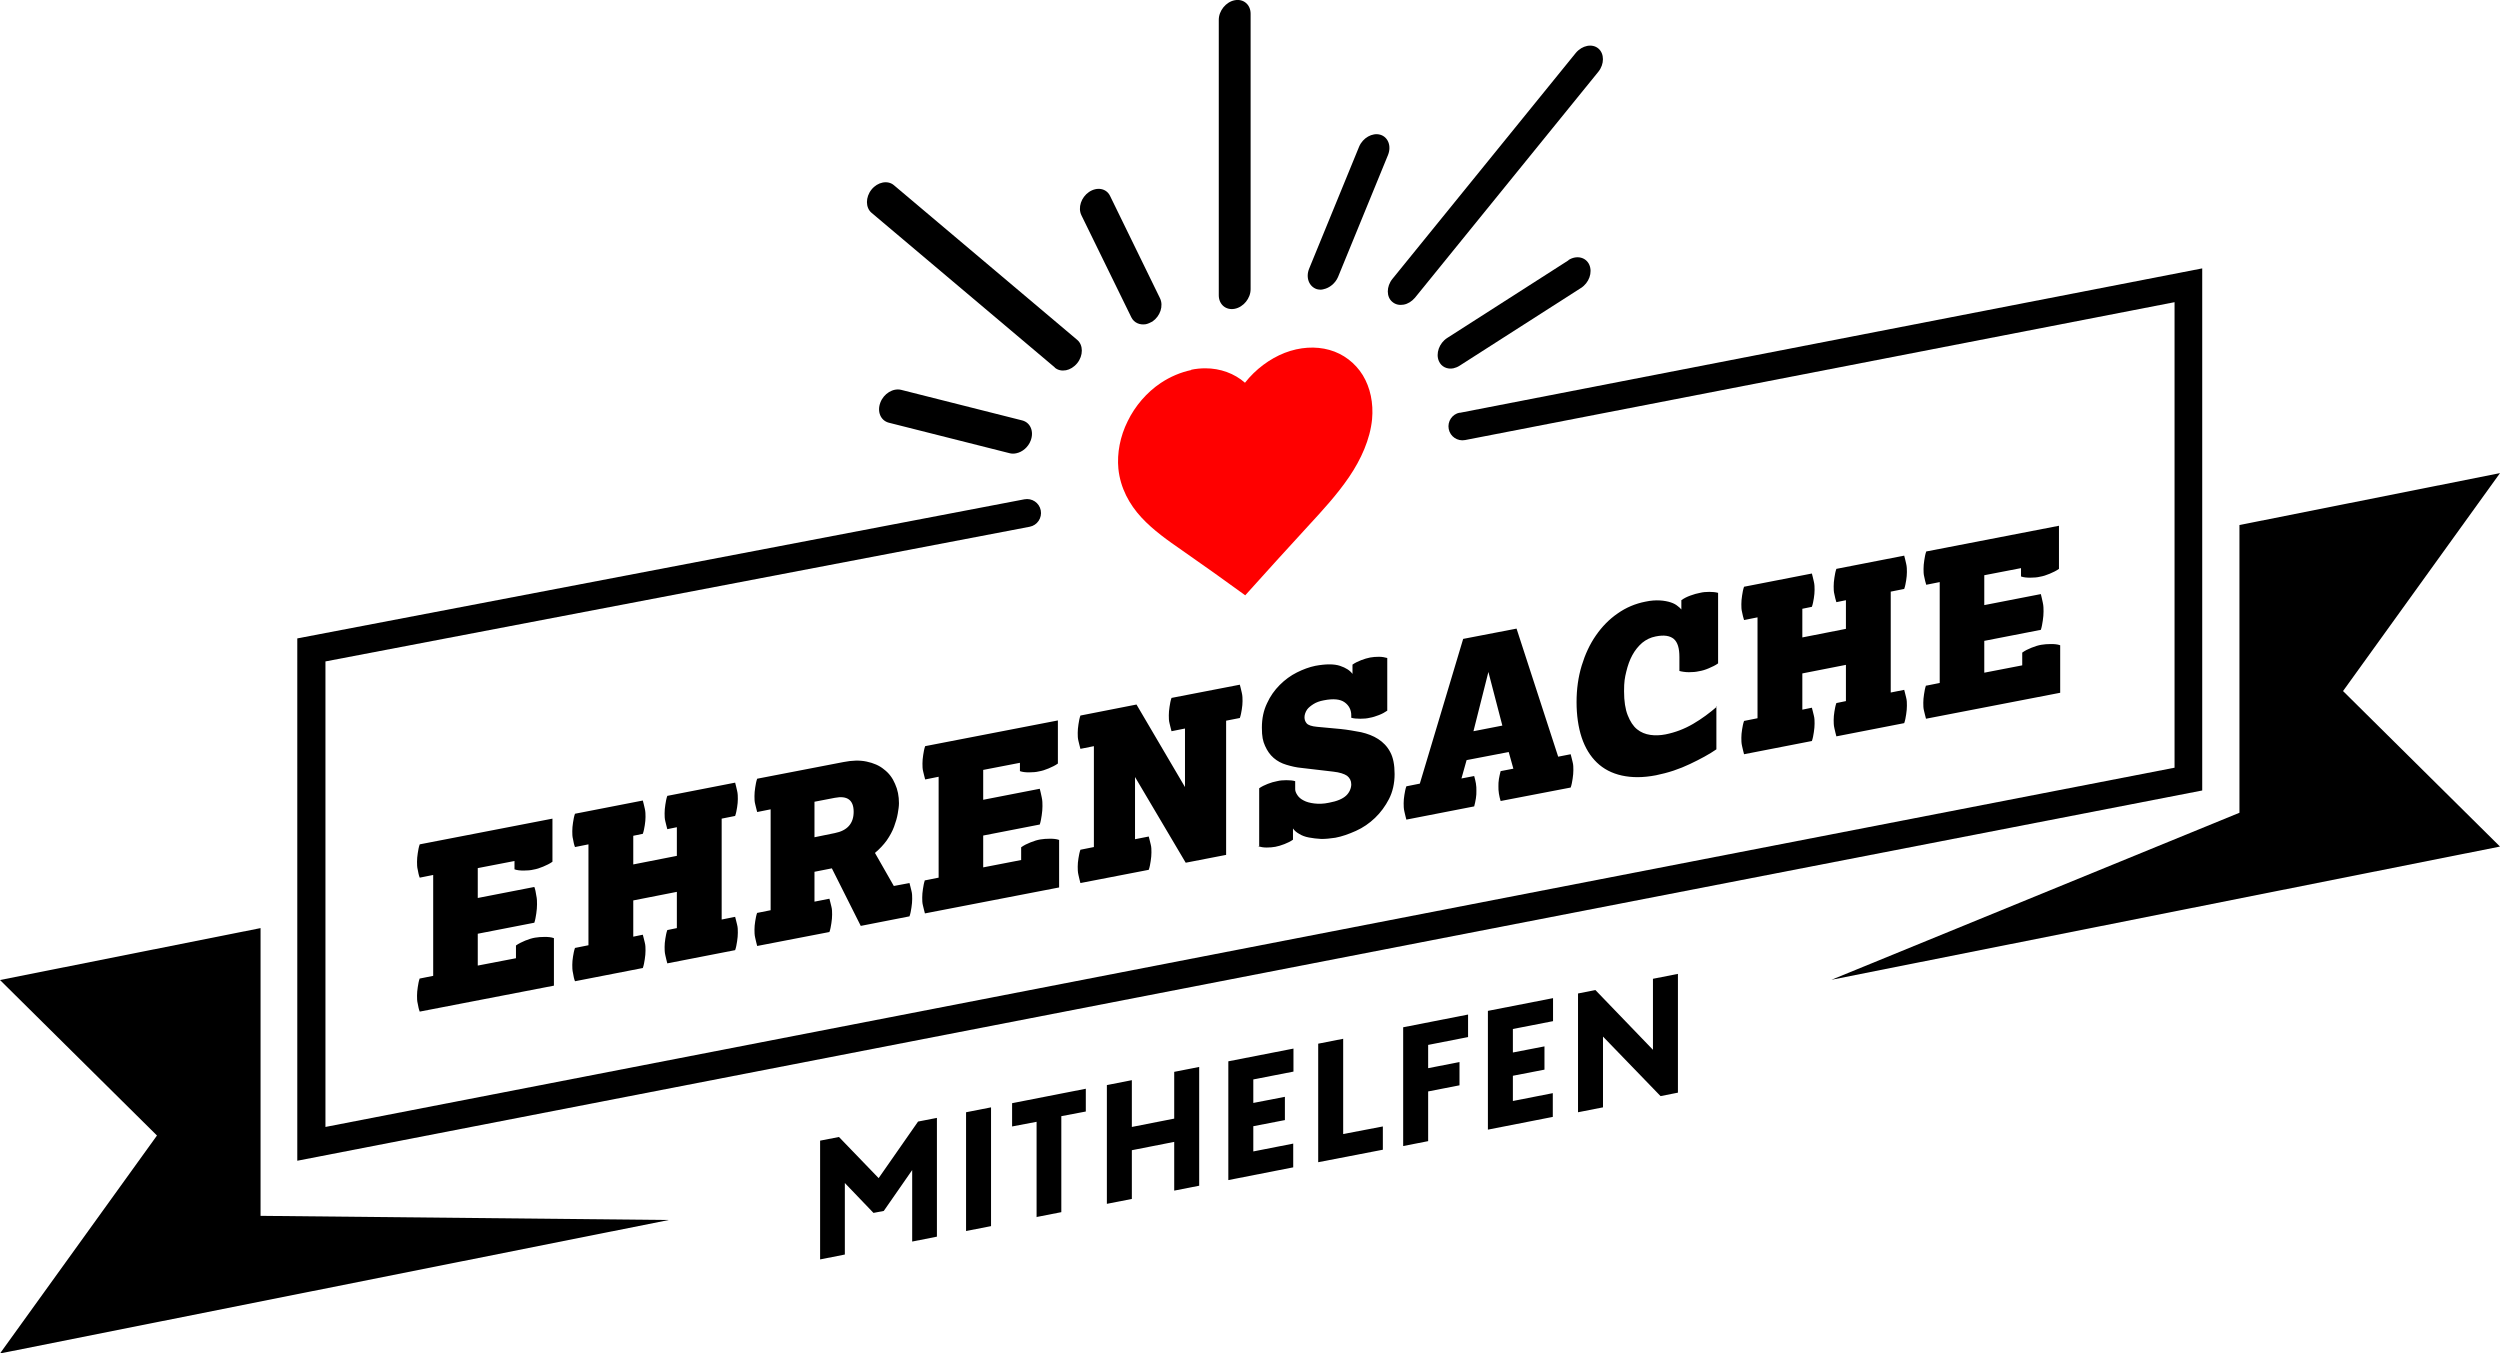
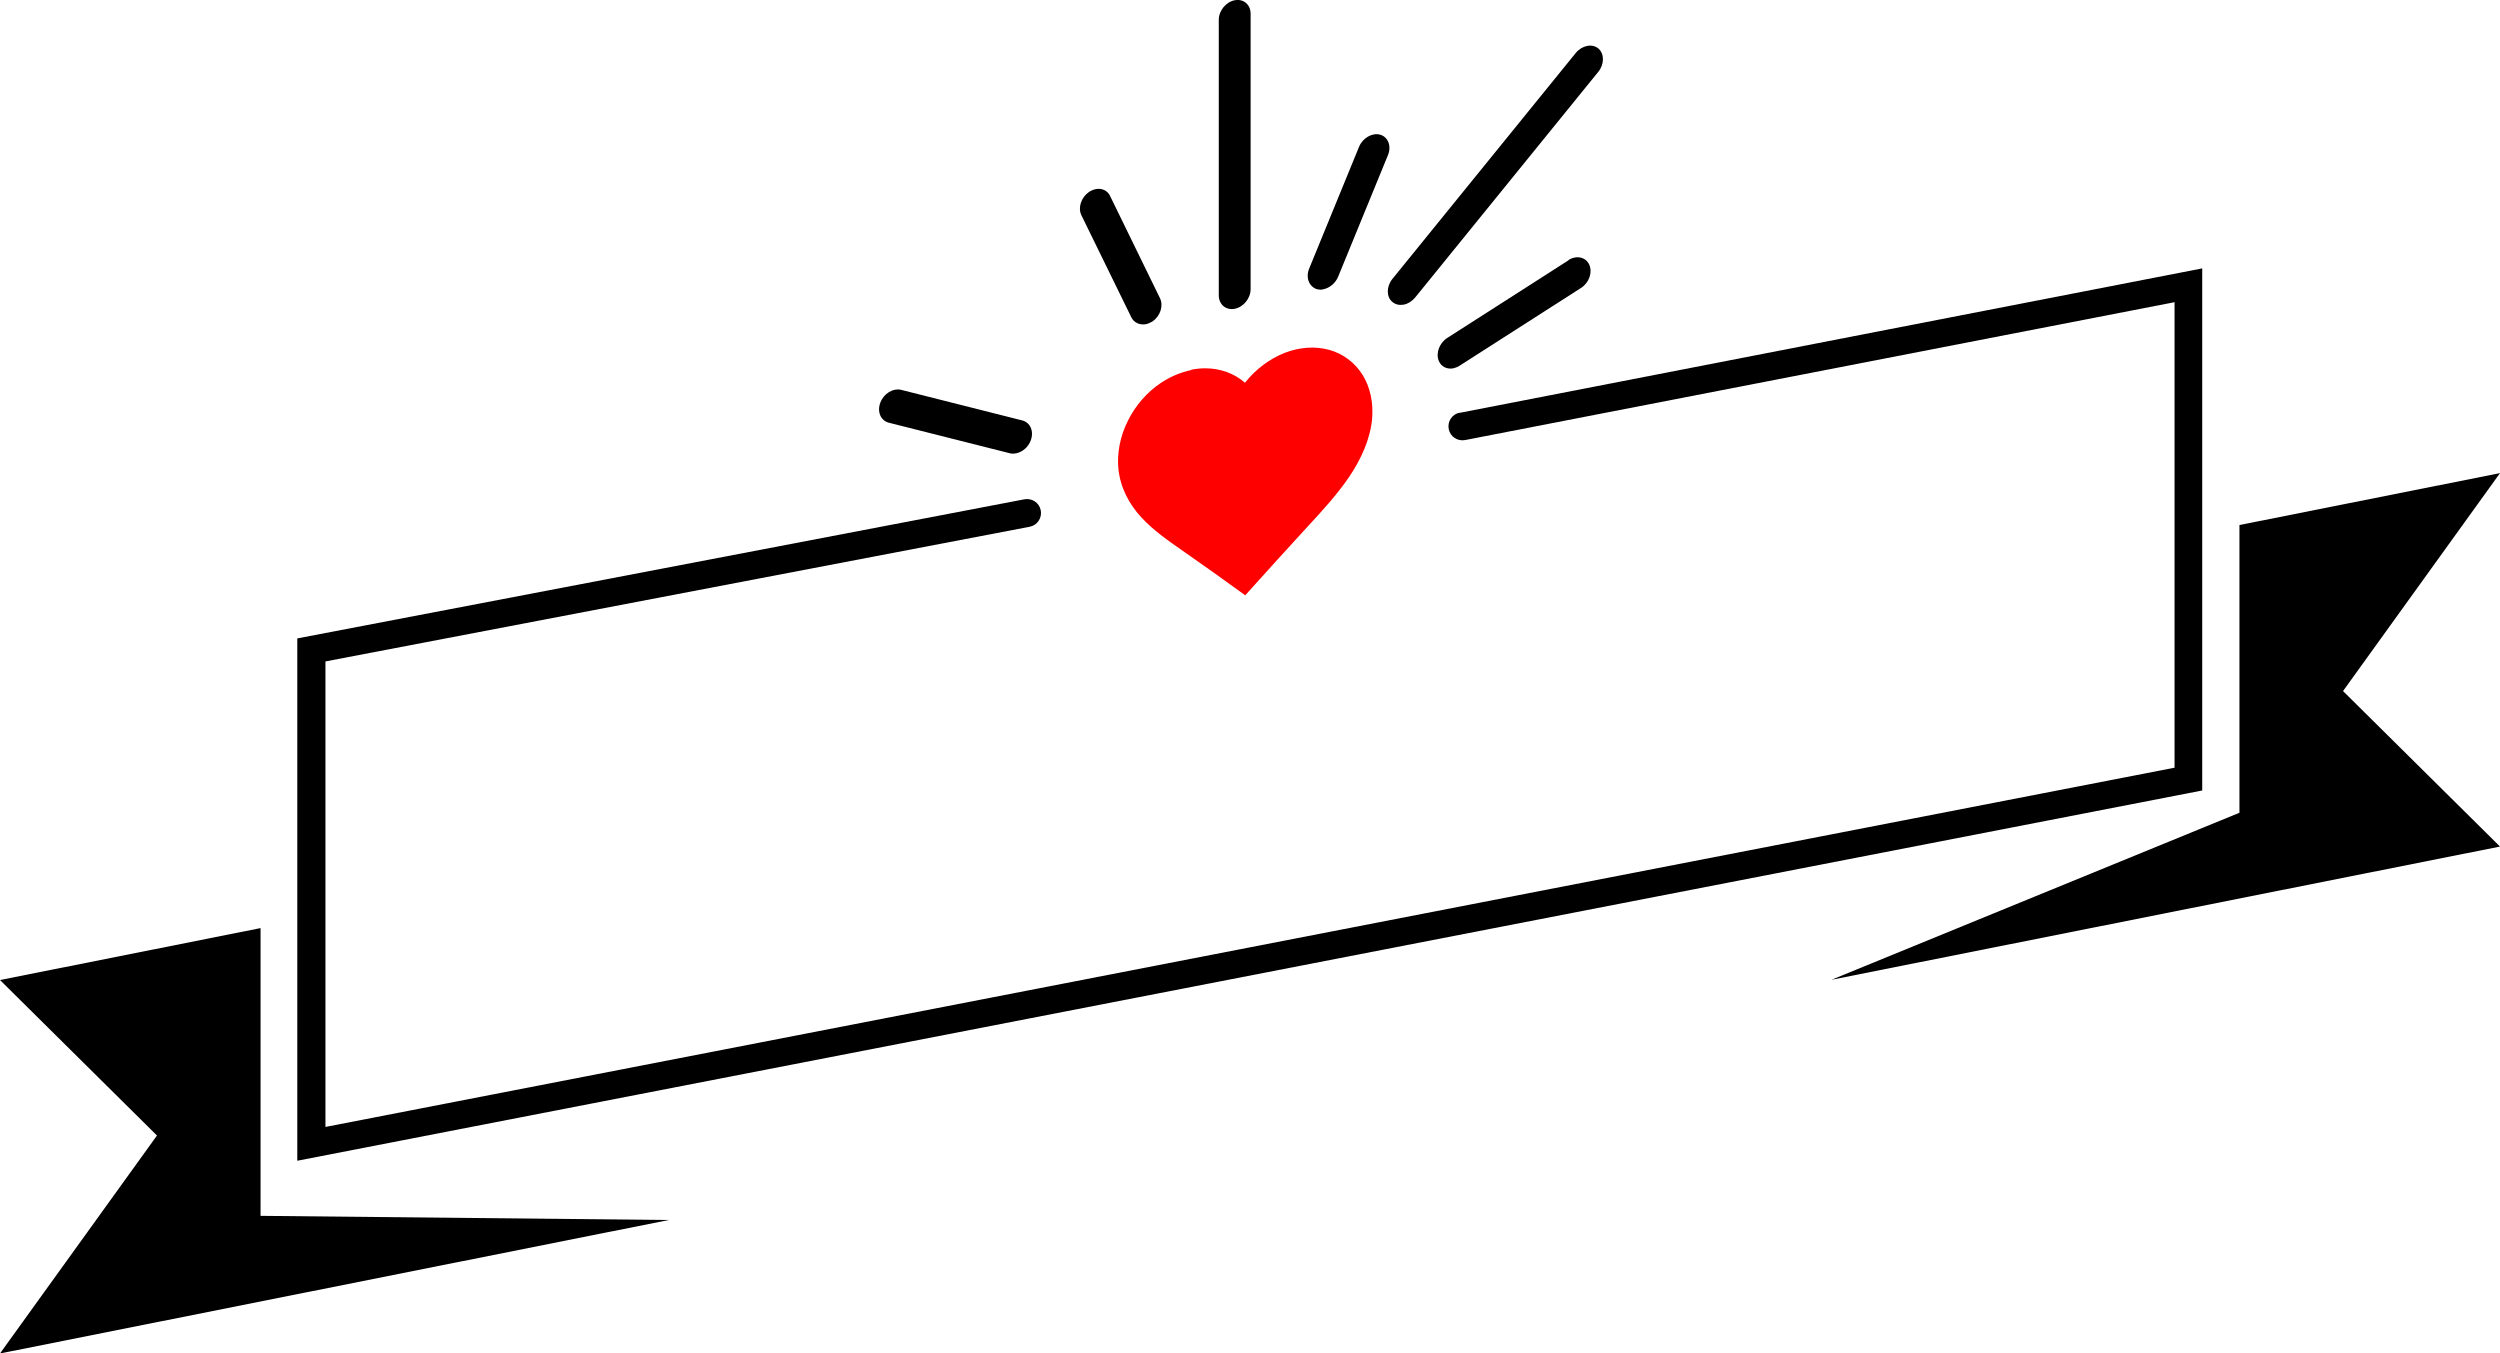
<svg xmlns="http://www.w3.org/2000/svg" version="1.1" id="Ebene_1" x="0px" y="0px" viewBox="0 0 1020.9 552.7" style="enable-background:new 0 0 1020.9 552.7;" xml:space="preserve">
  <style type="text/css">
	.st0{fill:#FF0000;}
</style>
  <g id="Ebene_11">
    <path d="M504.2,126.1c3.6-0.7,6.5-4.3,6.5-8V5.6c0-3.7-2.9-6.2-6.5-5.5s-6.5,4.3-6.5,8v112.5C497.7,124.3,500.6,126.8,504.2,126.1" />
    <path d="M568.6,123.3c1.3,1.1,2.9,1.4,4.6,1.1s3.3-1.3,4.6-2.8l74.9-92.3c2.5-3.1,2.5-7.4,0-9.5s-6.6-1.3-9.2,1.8l-74.9,92.3   C566.1,117,566.1,121.3,568.6,123.3" />
    <path d="M537.8,118.1c0.9,0.2,1.8,0.3,2.7,0c2.4-0.5,4.8-2.4,5.9-5l20.4-49.8c1.5-3.7,0-7.4-3.2-8.3c-3.2-0.9-7.1,1.3-8.6,4.9   l-20.4,49.8C533.1,113.4,534.6,117.1,537.8,118.1" />
    <path d="M640.5,106.3L591,138c-3.3,2.1-4.8,6.4-3.4,9.5c1,2.3,3.4,3.4,5.9,2.9c0.8-0.2,1.7-0.5,2.6-1.1l49.5-31.7   c3.3-2.1,4.8-6.3,3.4-9.5c-1.4-3.1-5.2-4-8.5-1.9" />
-     <path d="M430.7,150.1c1.3,1.1,2.9,1.4,4.6,1.1c1.6-0.3,3.3-1.3,4.6-2.9c2.5-3.1,2.5-7.4,0-9.5L365,75.6c-2.5-2.1-6.6-1.3-9.1,1.8   c-2.5,3.1-2.5,7.4,0,9.5l74.9,63.2l0,0L430.7,150.1z" />
    <path d="M462,129.6c1.1,2.2,3.4,3.2,5.9,2.8c0.9-0.2,1.8-0.6,2.7-1.1c3.2-2.2,4.6-6.4,3.1-9.5L453.3,80c-1.5-3.1-5.3-3.8-8.6-1.6   c-3.2,2.2-4.6,6.4-3.1,9.5L462,129.6L462,129.6L462,129.6z" />
    <path d="M368,159.2c-3.3-0.8-7.1,1.5-8.5,5.2s0.1,7.3,3.4,8.2l49.5,12.5c0.8,0.2,1.7,0.2,2.6,0c2.5-0.5,4.9-2.5,5.9-5.2   c1.4-3.7-0.1-7.3-3.4-8.2L368,159.2L368,159.2z" />
  </g>
  <g id="Herz">
    <path class="st0" d="M486.5,151.1c-4.3,0.9-8.6,2.7-12.5,5.3c-5.7,3.8-10.5,9.4-13.5,15.6c-3.1,6.2-4.4,13.1-3.8,19.4   c0.8,7.9,4.5,14.6,9.4,19.9c4.9,5.3,10.8,9.4,16.7,13.5c8.6,6,17.2,12.1,25.7,18.3c8.5-9.5,17.1-18.9,25.7-28.3   c5.9-6.4,11.8-12.8,16.7-20s8.6-15.4,9.4-23.6c0.6-6.6-0.7-12.9-3.8-18c-3.1-5-7.9-8.7-13.6-10.3s-12.1-1.2-18.3,1.2   c-6.1,2.4-11.9,6.7-16.2,12.2c-4.3-3.8-10.1-5.9-16.2-5.9c-1.9,0-3.9,0.2-5.8,0.6" />
  </g>
  <g id="Lasche_rechts">
    <polygon points="1020.9,193.2 914.5,214.4 914.5,331.9 747.9,400.1 1020.9,345.7 956.8,282.2  " />
  </g>
  <g id="Lasche_links">
    <polygon points="0,400.2 106.4,379 106.4,496.5 273.1,498.2 0,552.7 64.1,463.7  " />
  </g>
  <g id="Mithelfen">
-     <path d="M372.5,507v-29.2l-11.6,16.7l-4.2,0.8L345,483.1v29.2l-10.1,2v-48.5l7.7-1.5l16.2,16.8l16.1-23.1l7.7-1.5V505L372.5,507   L372.5,507L372.5,507z M394.5,454.2l10.2-2v48.5l-10.2,2V454.2z M423.3,497.1v-39l-10,1.9v-9.5l30.1-5.9v9.3l-10,1.9V495l-10.2,2   l0,0L423.3,497.1z M479.5,486.2v-19.9l-17.3,3.4v19.9l-10.2,2v-48.5l10.2-2v19.1l17.3-3.4v-19.1l10.2-2v48.5L479.5,486.2z    M501.6,481.9v-48.5l26.6-5.2v9.4l-16.4,3.2v9.6l12.9-2.5v9.5l-12.9,2.5v10.3l16.3-3.2v9.7L501.6,481.9L501.6,481.9L501.6,481.9z    M538.3,474.7v-48.5l10.2-2v38.9l16.2-3.1v9.5l-26.4,5.1l0,0V474.7z M573,468v-48.5l26.5-5.2v9.2l-16.3,3.2v9.5l12.8-2.5v9.5   l-12.8,2.5V466L573,468L573,468z M607.6,461.3v-48.5l26.6-5.2v9.4l-16.4,3.2v9.6l12.9-2.5v9.5l-12.9,2.5v10.3l16.3-3.2v9.7   L607.6,461.3L607.6,461.3L607.6,461.3z M678.1,447.6l-23.5-24.3v28.9l-10.2,2v-48.5l7.1-1.4l23.5,24.4v-29l10.2-2v48.5L678.1,447.6   z" />
-   </g>
+     </g>
  <g id="Outline">
    <path d="M596.1,168.5c-3.1,0.6-5.1,3.6-4.5,6.7s3.6,5.1,6.7,4.5L888,123.4v190.1L132.9,460.2V270.1l287.6-55   c3.1-0.6,5.1-3.6,4.5-6.7s-3.6-5.1-6.7-4.5l-296.9,56.8V474l777.9-151.2V109.6l-303.3,59l0,0L596.1,168.5z" />
  </g>
  <g id="Ehrensache">
-     <path d="M786.5,279.9c-0.4,1.1-0.6,2.3-0.8,3.6s-0.3,2.4-0.3,3.5s0,2.2,0.3,3.3s0.5,2.2,0.8,3.2l54.8-10.6v-19.4   c-1.1-0.4-2.3-0.5-3.8-0.5c-1.4,0-2.7,0.1-3.9,0.3c-1.2,0.2-2.5,0.6-4,1.2s-2.7,1.2-3.8,2v5.2l-15.5,3v-13l23.1-4.5   c0.4-1.2,0.6-2.5,0.8-3.8s0.3-2.6,0.3-3.7s0-2.3-0.3-3.6s-0.5-2.4-0.8-3.5l-23.1,4.5v-12.2l15-2.9v3.4c1.1,0.4,2.3,0.5,3.8,0.5   s2.8-0.1,4-0.4c1.2-0.2,2.5-0.6,3.9-1.2c1.4-0.6,2.7-1.2,3.8-2v-17.6l-54.2,10.5c-0.4,1.1-0.6,2.3-0.8,3.6s-0.3,2.4-0.3,3.5   s0,2.2,0.3,3.3c0.2,1.1,0.5,2.2,0.8,3.2l5.5-1.1v41.2l-5.5,1.1l0,0L786.5,279.9z M712.2,294.4c-0.4,1.1-0.6,2.3-0.8,3.5   s-0.3,2.4-0.3,3.4s0,2.2,0.3,3.4s0.5,2.3,0.8,3.3l27.7-5.4c0.4-1.1,0.6-2.3,0.8-3.6s0.3-2.4,0.3-3.5s0-2.2-0.3-3.3   s-0.5-2.2-0.8-3.2l-3.9,0.8V275l17.8-3.5v14.8l-3.9,0.8c-0.4,1.1-0.6,2.3-0.8,3.5s-0.3,2.4-0.3,3.4s0,2.2,0.3,3.4s0.5,2.3,0.8,3.3   l27.7-5.4c0.4-1.1,0.6-2.3,0.8-3.6s0.3-2.4,0.3-3.5s0-2.2-0.3-3.3s-0.5-2.2-0.8-3.2l-5.5,1.1v-41.2l5.5-1.1   c0.4-1.1,0.6-2.3,0.8-3.5s0.3-2.4,0.3-3.4s0-2.2-0.3-3.4s-0.5-2.3-0.8-3.3l-27.7,5.4c-0.4,1.1-0.6,2.3-0.8,3.6s-0.3,2.4-0.3,3.5   s0,2.2,0.3,3.3c0.2,1.1,0.5,2.2,0.8,3.2l3.9-0.8v11.7l-17.8,3.5v-11.7l3.9-0.8c0.4-1.1,0.6-2.3,0.8-3.5s0.3-2.4,0.3-3.4   s0-2.2-0.3-3.4s-0.5-2.3-0.8-3.3l-27.7,5.4c-0.4,1.1-0.6,2.3-0.8,3.6s-0.3,2.4-0.3,3.5s0,2.2,0.3,3.3c0.2,1.1,0.5,2.2,0.8,3.2   l5.5-1.1v41.2L712.2,294.4L712.2,294.4L712.2,294.4z M701.2,288.5c-3,2.6-6.2,5-9.8,7.1s-7.3,3.5-11.3,4.3   c-2.1,0.4-4.2,0.5-6.2,0.2s-3.8-1-5.4-2.3c-1.6-1.3-2.8-3.2-3.8-5.7s-1.5-5.8-1.5-9.8s0.3-5.5,0.9-8s1.4-4.8,2.5-6.8s2.4-3.6,4-5   c1.6-1.3,3.4-2.2,5.5-2.6c3.4-0.7,5.8-0.3,7.4,1c1.6,1.4,2.3,3.8,2.3,7.4v5.7c1.1,0.3,2.5,0.5,3.9,0.5c1.5,0,2.8-0.1,4.1-0.4   c1.3-0.2,2.6-0.6,4-1.2s2.7-1.2,3.8-2v-28.8c-1.1-0.3-2.3-0.4-3.6-0.4s-2.6,0.1-3.8,0.4c-1.2,0.2-2.5,0.6-3.9,1.1s-2.6,1.1-3.7,1.9   v3.8c-0.3-0.4-0.8-0.9-1.5-1.4c-0.7-0.6-1.6-1.1-2.8-1.5s-2.7-0.7-4.4-0.8s-3.7,0-6,0.5c-4.1,0.8-7.9,2.4-11.3,4.8   c-3.5,2.4-6.4,5.4-8.9,9s-4.4,7.7-5.8,12.3c-1.4,4.6-2.1,9.6-2.1,14.9s0.7,10.3,2.1,14.5c1.4,4.2,3.5,7.6,6.2,10.2   s6.1,4.4,10.2,5.3s8.7,0.9,13.9-0.1c2.4-0.5,4.8-1.1,7.2-1.9s4.6-1.7,6.7-2.7s4.1-2,5.9-3c1.8-1,3.5-2,4.9-3v-17.5l0,0H701.2z    M574.3,321.1c-0.4,1.1-0.6,2.3-0.8,3.5s-0.3,2.4-0.3,3.4s0,2.2,0.3,3.4s0.5,2.3,0.8,3.3l27.7-5.4c0.3-1.1,0.5-2.1,0.7-3.3   c0.2-1.1,0.2-2.1,0.2-3.1s0-1.9-0.2-3c-0.2-1-0.4-2-0.7-3l-5.2,1l2.1-7.5l17.2-3.3l1.9,6.8l-5.2,1c-0.3,1.1-0.5,2.1-0.7,3.2   s-0.2,2.1-0.2,3s0,1.9,0.2,3s0.4,2.1,0.7,3l28.6-5.5c0.4-1.1,0.6-2.3,0.8-3.6s0.3-2.4,0.3-3.5s0-2.2-0.3-3.3s-0.5-2.2-0.8-3.2   l-5.1,1l-17-52.3l-21.8,4.2L579.8,320L574.3,321.1L574.3,321.1L574.3,321.1z M601.7,298.6l6.1-24.2l5.7,21.9L601.7,298.6   L601.7,298.6z M513.8,345.6c1,0.3,2.2,0.5,3.4,0.5c1.3,0,2.5-0.1,3.6-0.3c1.1-0.2,2.4-0.6,3.7-1.1s2.5-1.1,3.5-1.8v-4.6   c0.5,0.8,1.4,1.6,2.5,2.2c1.1,0.7,2.4,1.2,4,1.5s3.2,0.5,5.1,0.6c1.8,0,3.7-0.2,5.7-0.5c2.7-0.5,5.5-1.5,8.4-2.8s5.5-3.1,7.8-5.3   s4.2-4.8,5.7-7.7s2.3-6.4,2.3-10.2s-0.6-6.8-1.8-9c-1.2-2.3-2.9-4-4.9-5.3s-4.4-2.2-7-2.8c-2.7-0.5-5.4-1-8.3-1.3l-9.7-0.9   c-2.2-0.2-3.6-0.7-4.2-1.4c-0.6-0.7-0.9-1.5-0.9-2.5s0.4-2.2,1.1-3.2c0.6-0.8,1.5-1.5,2.6-2.2s2.5-1.2,4.1-1.5   c4-0.8,6.8-0.5,8.6,0.8s2.7,3.1,2.7,5.3v1c1,0.3,2.2,0.4,3.7,0.4c1.4,0,2.7-0.1,3.9-0.4c1.2-0.2,2.4-0.6,3.7-1.1s2.4-1.1,3.4-1.8   v-21.5c-1-0.3-2.2-0.5-3.4-0.5c-1.3,0-2.5,0.1-3.6,0.3s-2.4,0.6-3.7,1.1s-2.5,1.1-3.5,1.8v3.8c-1-1.4-2.7-2.5-5.1-3.3   s-5.8-0.8-10.1,0c-2.4,0.5-4.9,1.4-7.5,2.7s-4.9,3-7,5.1s-3.9,4.6-5.2,7.5c-1.4,2.9-2.1,6.2-2.1,9.9s0.4,5.5,1.3,7.5s2,3.6,3.5,4.9   s3.2,2.2,5.2,2.8c2,0.6,4,1.1,6.3,1.3l12.8,1.5c2.7,0.3,4.5,0.9,5.7,1.7c1.1,0.9,1.7,2,1.7,3.5s-0.7,3.3-2.1,4.6s-3.7,2.3-7,2.9   c-2.3,0.5-4.3,0.5-6,0.3s-3.2-0.6-4.3-1.2c-1.2-0.6-2-1.3-2.6-2.2c-0.6-0.9-0.9-1.7-0.9-2.4V319c-1-0.3-2.2-0.4-3.6-0.4   s-2.6,0.1-3.8,0.4c-1.2,0.2-2.5,0.6-3.8,1.1s-2.5,1.1-3.5,1.8v23.6l0,0L513.8,345.6z M441.2,347c-0.4,1.1-0.6,2.3-0.8,3.5   c-0.2,1.2-0.3,2.4-0.3,3.4s0,2.2,0.3,3.4s0.5,2.3,0.8,3.3l27.9-5.4c0.4-1.1,0.6-2.3,0.8-3.6s0.3-2.4,0.3-3.5s0-2.2-0.3-3.3   s-0.5-2.2-0.8-3.2l-5.6,1.1v-25.4l20.7,35l16.5-3.2v-54.8l5.6-1.1c0.4-1.1,0.6-2.3,0.8-3.5c0.2-1.2,0.3-2.4,0.3-3.4s0-2.2-0.3-3.4   s-0.5-2.3-0.8-3.3l-27.9,5.4c-0.4,1.1-0.6,2.3-0.8,3.6s-0.3,2.4-0.3,3.5s0,2.2,0.3,3.3s0.5,2.2,0.8,3.2l5.5-1.1v23.9l-19.8-33.7   l-22.9,4.5c-0.4,1.1-0.6,2.3-0.8,3.6s-0.3,2.4-0.3,3.5s0,2.2,0.3,3.3s0.5,2.2,0.8,3.2l5.5-1.1v41.2L441.2,347L441.2,347L441.2,347z    M377.7,359.4c-0.4,1.1-0.6,2.3-0.8,3.6s-0.3,2.4-0.3,3.5s0,2.2,0.3,3.3s0.5,2.2,0.8,3.2l54.8-10.6V343c-1.1-0.4-2.3-0.5-3.8-0.5   c-1.4,0-2.7,0.1-3.9,0.3c-1.2,0.2-2.5,0.6-4,1.2s-2.7,1.2-3.8,2v5.2l-15.5,3v-13l23.1-4.5c0.4-1.2,0.6-2.5,0.8-3.8s0.3-2.6,0.3-3.7   s0-2.3-0.3-3.6s-0.5-2.5-0.8-3.5l-23.1,4.5v-12.2l15-2.9v3.4c1.1,0.4,2.4,0.5,3.8,0.5s2.8-0.1,4-0.4c1.2-0.2,2.5-0.6,3.9-1.2   s2.7-1.2,3.8-2v-17.6l-54.2,10.5c-0.4,1.1-0.6,2.3-0.8,3.6s-0.3,2.4-0.3,3.5s0,2.2,0.3,3.3s0.5,2.2,0.8,3.2l5.5-1.1v41.2l-5.5,1.1   l0,0L377.7,359.4z M309.2,372.7c-0.4,1.1-0.6,2.3-0.8,3.5c-0.2,1.2-0.3,2.4-0.3,3.4s0,2.2,0.3,3.4s0.5,2.3,0.8,3.3l29.5-5.7   c0.4-1.1,0.6-2.3,0.8-3.6s0.3-2.4,0.3-3.5s0-2.2-0.3-3.3s-0.5-2.2-0.8-3.2l-6.1,1.2V356l7.1-1.4l11.8,23.5l19.9-3.9   c0.4-1.1,0.6-2.3,0.8-3.6s0.3-2.4,0.3-3.5s0-2.2-0.3-3.3s-0.5-2.2-0.8-3.2l-6.4,1.2l-7.7-13.5c1.9-1.6,3.5-3.3,4.8-5.1   c1.3-1.9,2.3-3.7,3-5.6s1.2-3.6,1.5-5.3c0.3-1.7,0.5-3.1,0.5-4.3c0-2.9-0.5-5.5-1.6-7.9c-1-2.4-2.5-4.4-4.5-5.9   c-1.9-1.6-4.3-2.6-7.1-3.2c-2.8-0.6-6-0.5-9.5,0.2l-35.2,6.8c-0.4,1.1-0.6,2.3-0.8,3.6s-0.3,2.4-0.3,3.5s0,2.2,0.3,3.3   s0.5,2.2,0.8,3.2l5.5-1.1v41.2l-5.5,1.1l0,0L309.2,372.7z M332.6,341.9v-14.5l8.3-1.6c5.1-1,7.7,0.9,7.7,5.7s-2.6,7.7-7.7,8.7   L332.6,341.9L332.6,341.9z M234.8,387.1c-0.4,1.1-0.6,2.3-0.8,3.5s-0.3,2.4-0.3,3.4s0,2.2,0.3,3.4c0.2,1.2,0.4,2.3,0.8,3.3   l27.7-5.4c0.4-1.1,0.6-2.3,0.8-3.6s0.3-2.4,0.3-3.5s0-2.2-0.3-3.3s-0.5-2.2-0.8-3.2l-3.9,0.8v-14.8l17.8-3.5V379l-3.9,0.8   c-0.4,1.1-0.6,2.3-0.8,3.5c-0.2,1.2-0.3,2.4-0.3,3.4s0,2.2,0.3,3.4s0.5,2.3,0.8,3.3l27.7-5.4c0.4-1.1,0.6-2.3,0.8-3.6   s0.3-2.4,0.3-3.5s0-2.2-0.3-3.3s-0.5-2.2-0.8-3.2l-5.5,1.1v-41.2l5.5-1.1c0.4-1.1,0.6-2.3,0.8-3.5c0.2-1.2,0.3-2.4,0.3-3.4   s0-2.2-0.3-3.4s-0.5-2.3-0.8-3.3l-27.7,5.4c-0.4,1.1-0.6,2.3-0.8,3.6s-0.3,2.4-0.3,3.5s0,2.2,0.3,3.3s0.5,2.2,0.8,3.2l3.9-0.8v11.7   l-17.8,3.5v-11.7l3.9-0.8c0.4-1.1,0.6-2.3,0.8-3.5c0.2-1.2,0.3-2.4,0.3-3.4s0-2.2-0.3-3.4s-0.5-2.3-0.8-3.3l-27.7,5.4   c-0.4,1.1-0.6,2.3-0.8,3.6s-0.3,2.4-0.3,3.5s0,2.2,0.3,3.3c0.2,1.1,0.4,2.2,0.8,3.2l5.5-1.1V386L234.8,387.1z M171.4,399.5   c-0.4,1.1-0.6,2.3-0.8,3.6s-0.3,2.4-0.3,3.5s0,2.2,0.3,3.3c0.2,1.1,0.4,2.2,0.8,3.2l54.8-10.6v-19.4c-1.1-0.4-2.3-0.5-3.8-0.5   c-1.4,0-2.7,0.1-3.9,0.3c-1.2,0.2-2.5,0.6-4,1.2c-1.4,0.6-2.7,1.2-3.8,2v5.2l-15.6,3v-13l23.1-4.5c0.4-1.2,0.6-2.5,0.8-3.8   s0.3-2.6,0.3-3.7s0-2.3-0.3-3.6c-0.2-1.3-0.4-2.5-0.8-3.5l-23.1,4.5v-12.2l15-2.9v3.4c1.1,0.4,2.4,0.5,3.8,0.5s2.8-0.1,4-0.4   c1.2-0.2,2.5-0.6,3.9-1.2s2.7-1.2,3.8-2v-17.6l-54.2,10.5c-0.4,1.1-0.6,2.3-0.8,3.6s-0.3,2.4-0.3,3.5s0,2.2,0.3,3.3   c0.2,1.1,0.4,2.2,0.8,3.2l5.5-1.1v41.2l-5.5,1.1l0,0V399.5z" />
-   </g>
+     </g>
</svg>